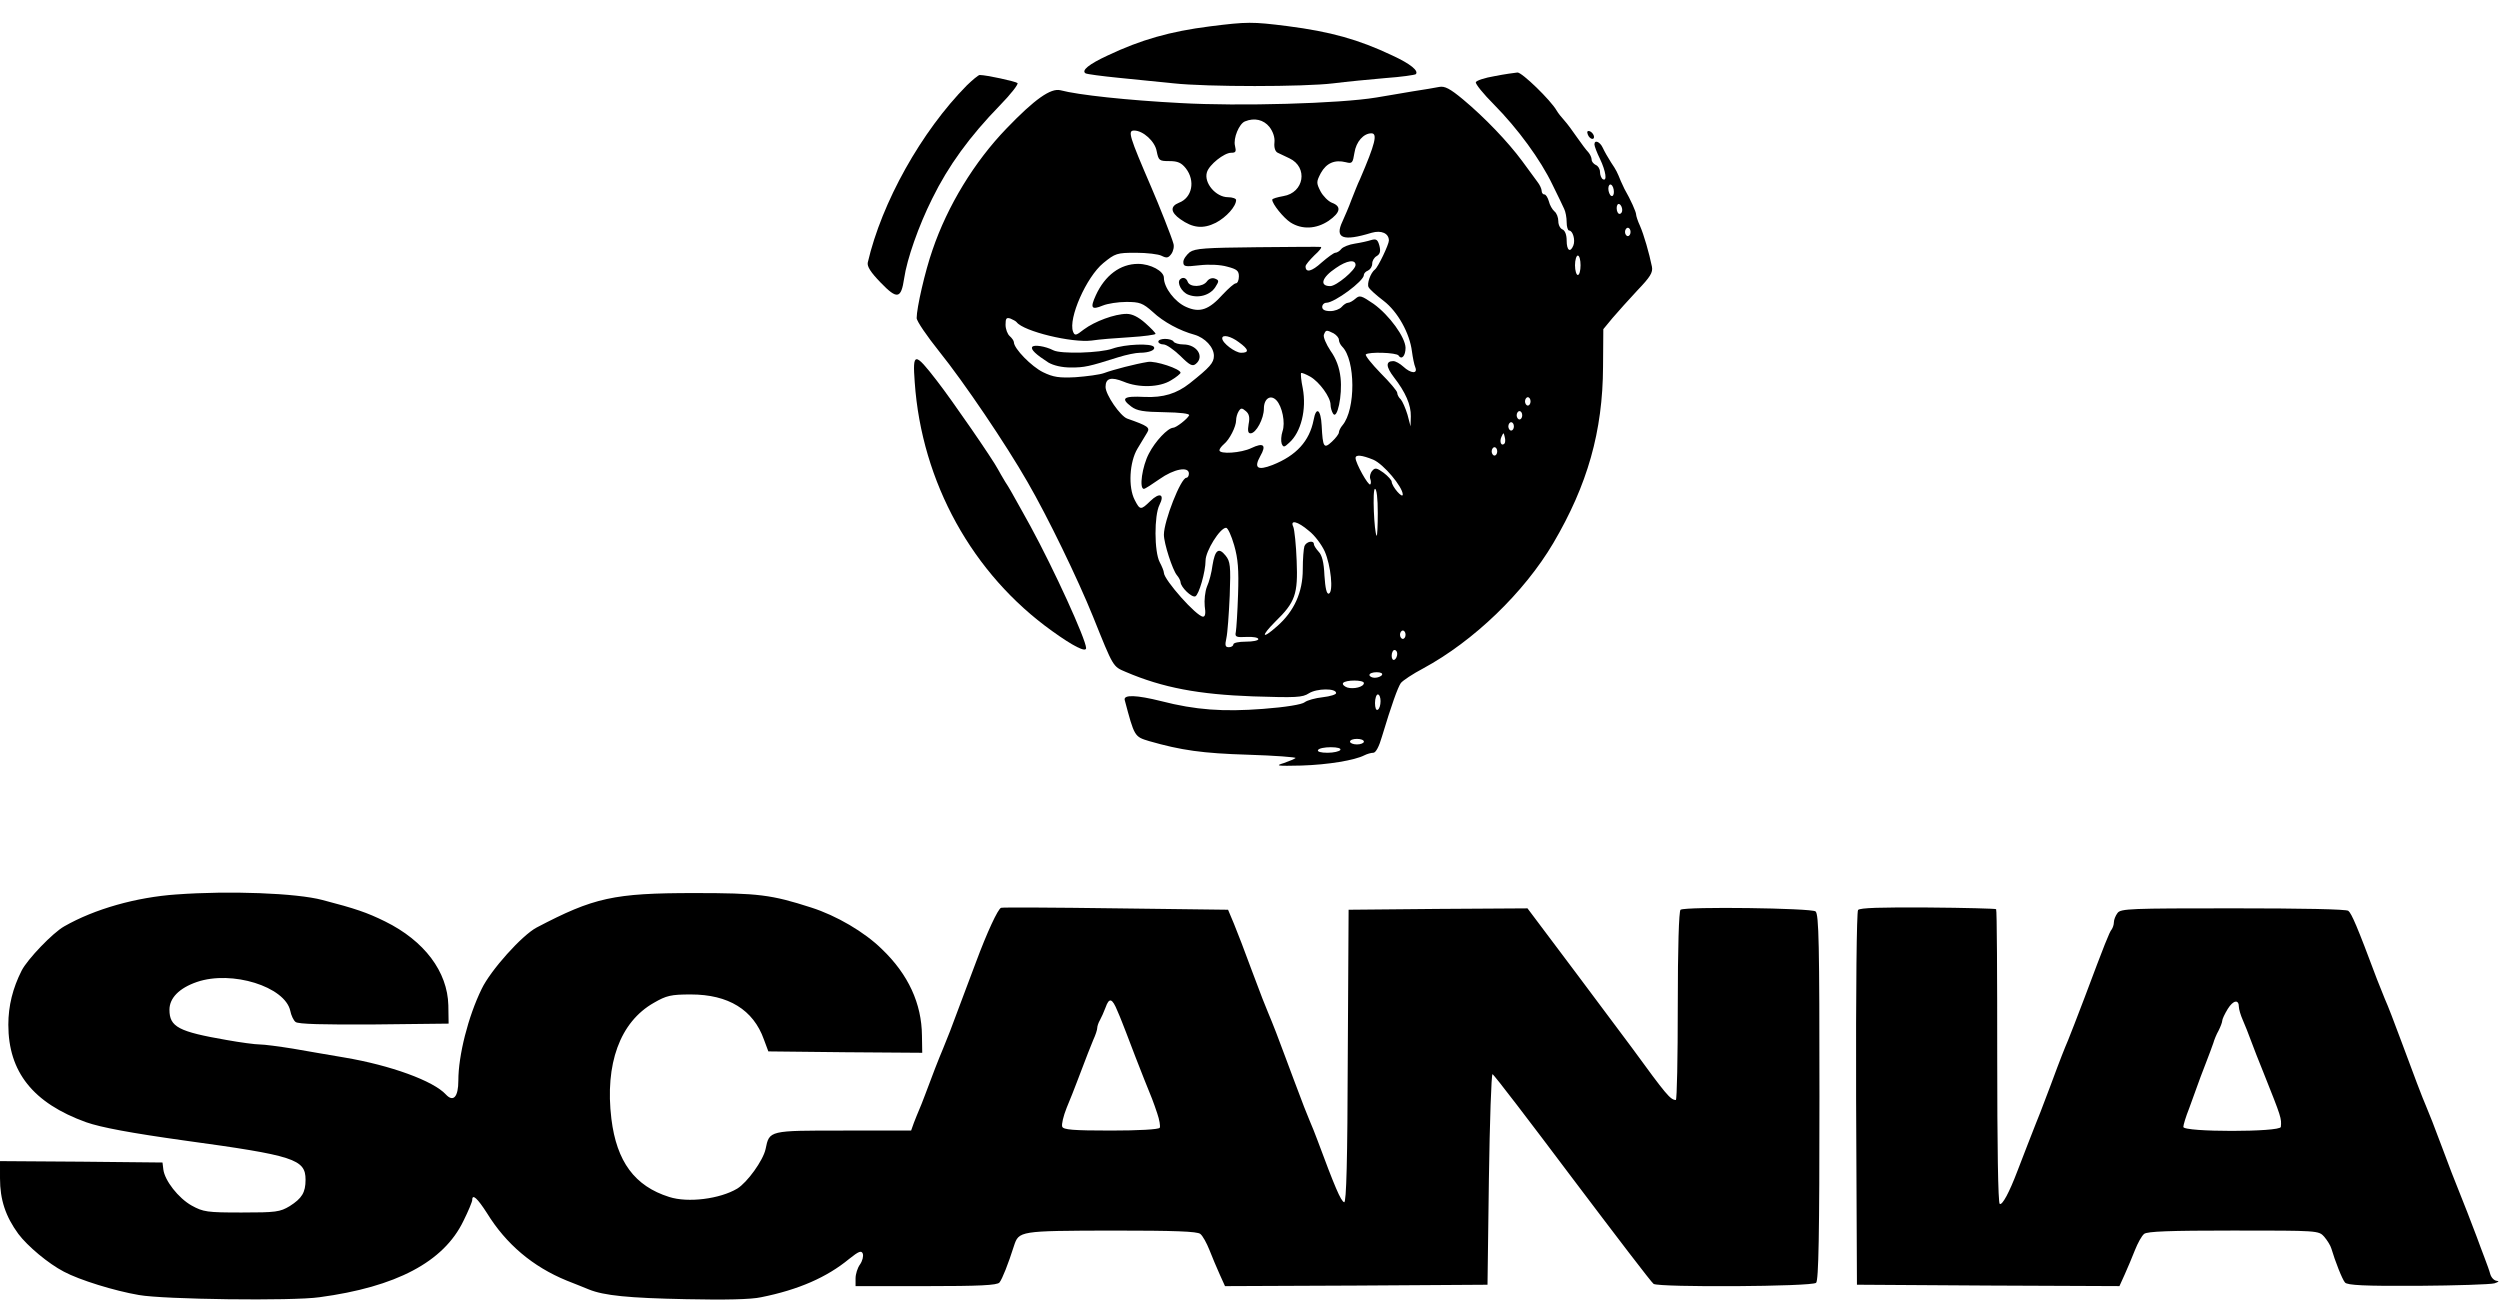
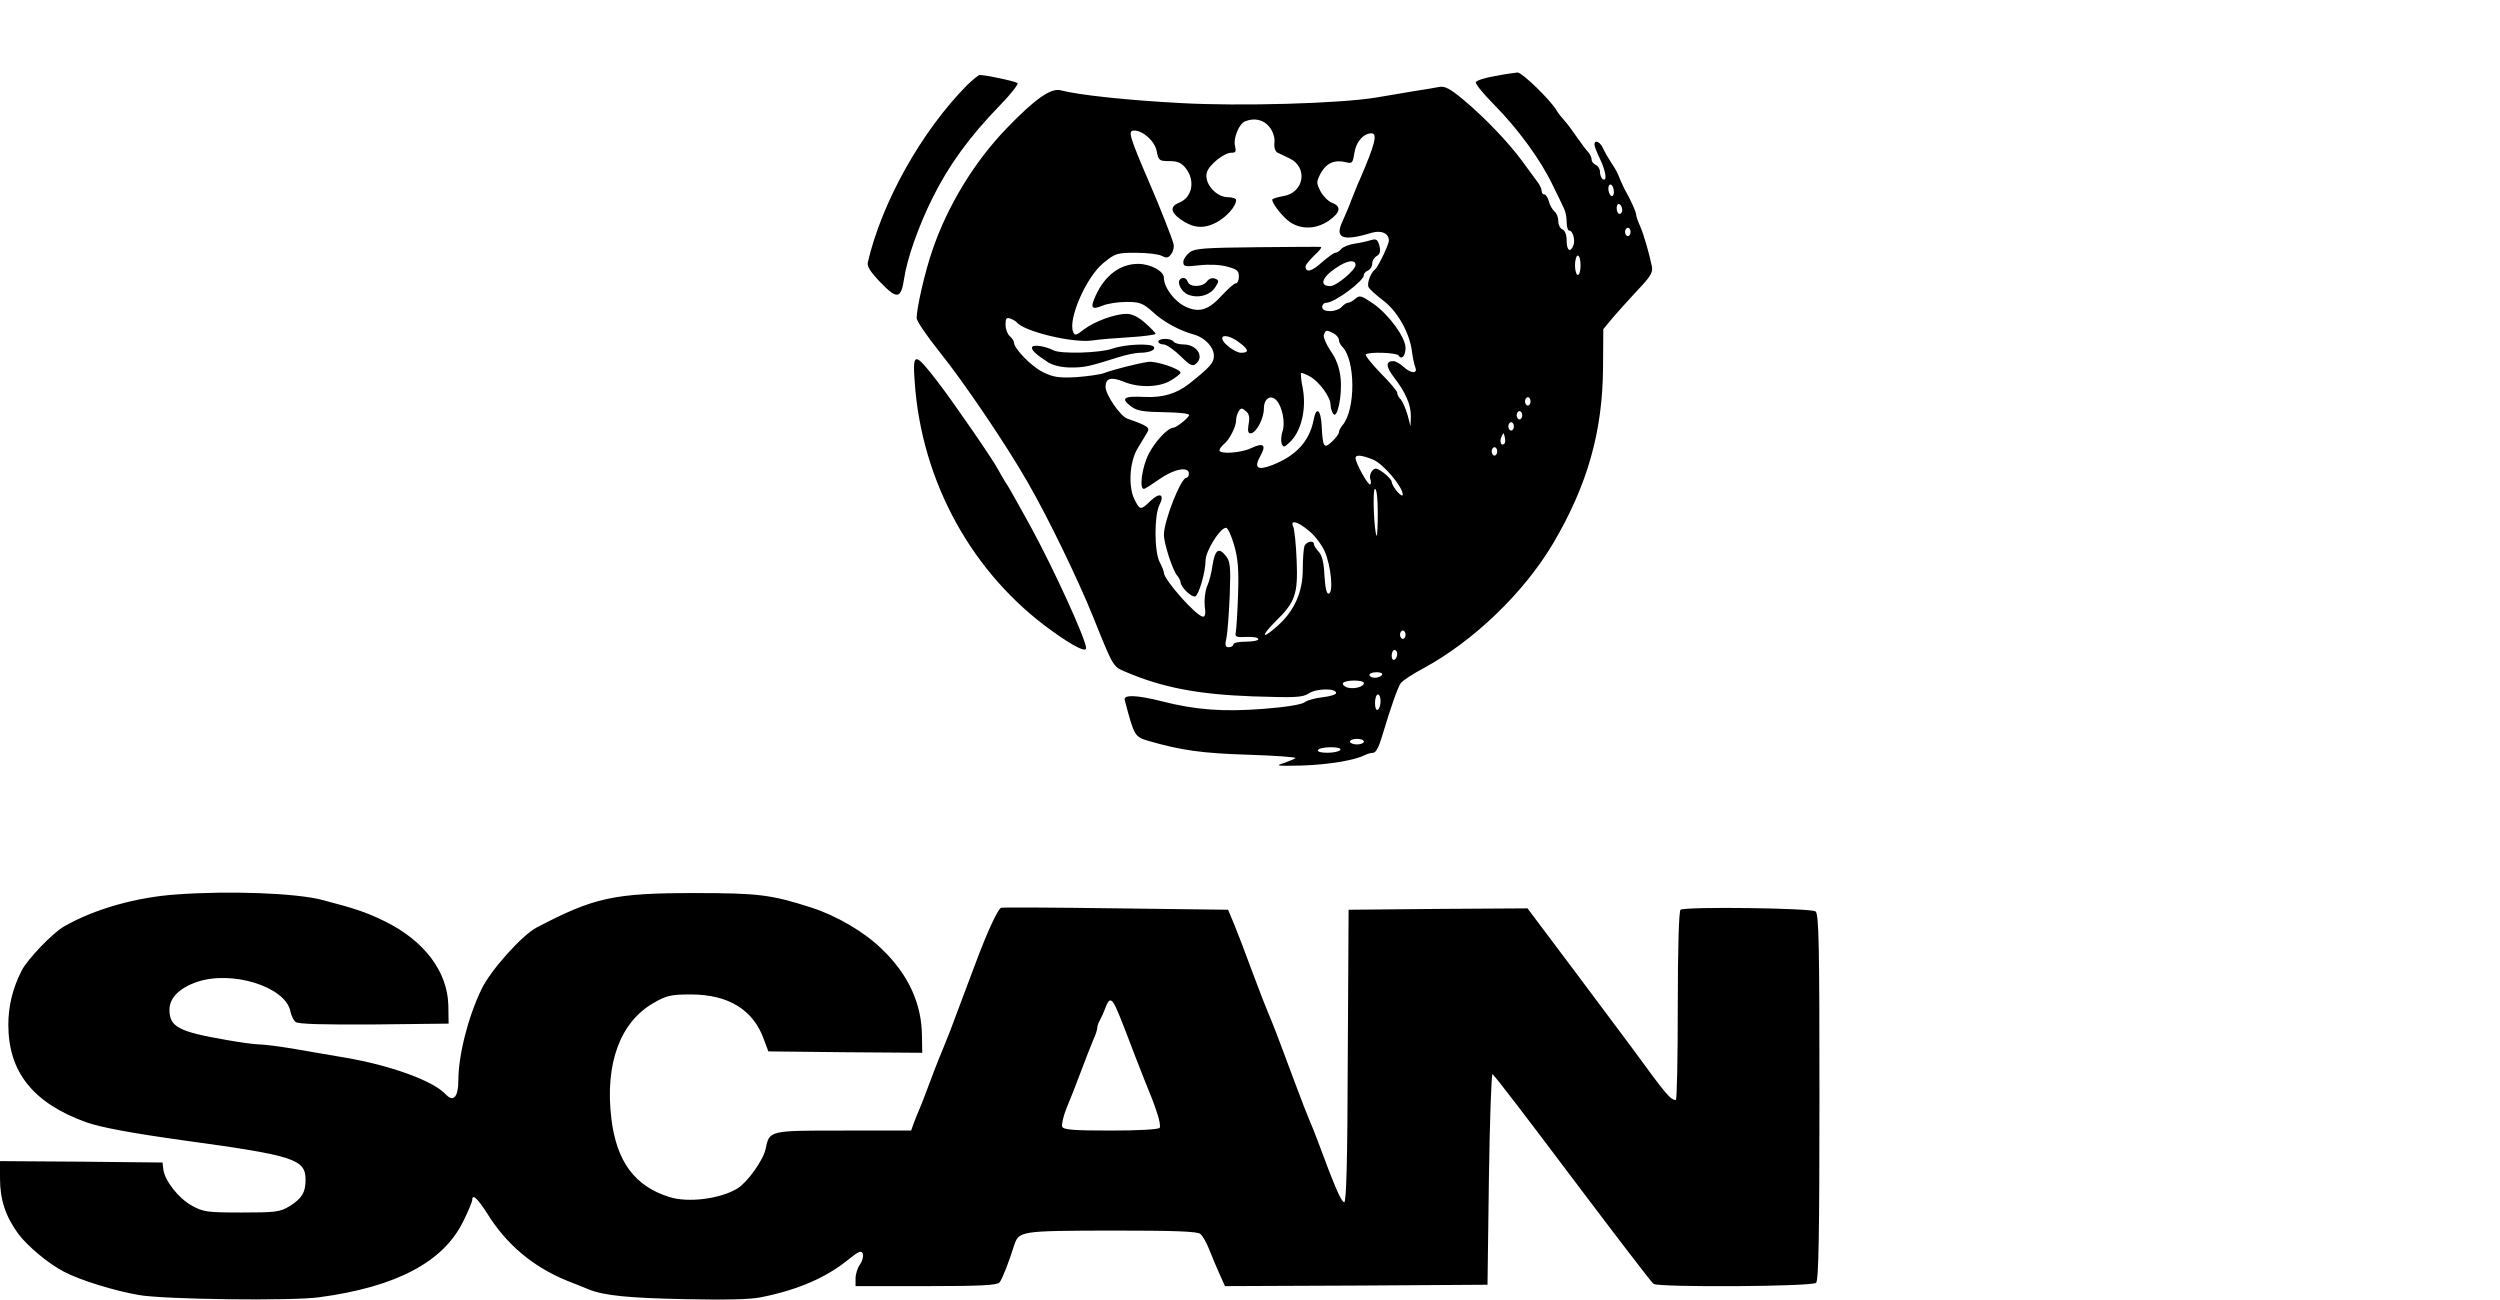
<svg xmlns="http://www.w3.org/2000/svg" width="900pt" height="468pt" viewBox="0 0 900 468" preserveAspectRatio="xMidYMid meet">
  <g transform="translate(0,468) scale(0.1,-0.1)" fill="#000000" stroke="none">
-     <path d="M4355 4585 c-142 -18 -248 -48 -368 -105 -67 -31 -95 -54 -79 -64 5 -3 58 -10 118 -16 60 -6 150 -15 199 -20 119 -13 468 -13 575 0 47 6 131 14 188 19 56 4 105 11 109 14 11 12 -19 37 -84 67 -122 58 -223 86 -378 106 -127 16 -145 16 -280 -1z" />
    <path d="M5381 4406 c-36 -6 -66 -16 -68 -22 -2 -6 27 -42 65 -80 86 -87 168 -199 211 -289 19 -38 38 -78 42 -87 5 -10 9 -31 9 -48 0 -16 4 -30 9 -30 13 0 23 -34 15 -54 -11 -27 -24 -18 -24 18 0 21 -6 36 -15 40 -8 3 -15 16 -15 29 0 14 -6 30 -14 36 -8 7 -17 23 -20 36 -4 14 -11 25 -16 25 -6 0 -10 6 -10 13 0 7 -7 22 -15 32 -8 11 -33 45 -55 75 -51 69 -135 157 -213 222 -47 39 -66 49 -86 45 -14 -3 -57 -10 -96 -16 -38 -7 -97 -16 -130 -22 -132 -22 -494 -32 -705 -20 -191 10 -368 29 -432 46 -35 9 -93 -32 -194 -137 -116 -120 -213 -279 -267 -438 -27 -77 -57 -209 -57 -245 0 -11 37 -65 81 -120 90 -112 240 -334 318 -470 73 -126 181 -349 236 -485 74 -184 71 -179 118 -199 133 -57 263 -81 458 -88 155 -5 178 -4 201 11 28 18 98 19 98 1 1 -5 -21 -12 -48 -15 -27 -3 -56 -11 -65 -18 -9 -8 -69 -18 -150 -24 -143 -11 -243 -4 -367 28 -88 22 -136 24 -131 4 35 -132 35 -132 88 -148 115 -33 191 -44 356 -49 97 -3 175 -9 171 -12 -3 -3 -22 -11 -42 -18 -33 -10 -25 -11 63 -9 97 3 192 19 227 37 10 5 24 9 32 9 9 0 21 23 31 58 35 116 57 177 68 193 7 9 43 33 81 53 181 98 363 273 468 451 123 209 178 402 179 635 l1 135 33 40 c19 22 59 67 90 100 46 48 56 64 52 85 -10 49 -29 115 -43 147 -8 17 -14 36 -14 41 0 9 -19 52 -42 92 -4 8 -10 21 -13 28 -13 32 -16 39 -35 67 -11 17 -24 40 -30 53 -10 22 -30 30 -30 12 0 -6 9 -30 20 -52 21 -44 27 -83 10 -73 -5 3 -10 15 -10 26 0 11 -7 22 -15 25 -8 4 -15 12 -15 19 0 8 -6 20 -12 27 -7 7 -25 31 -41 54 -15 22 -35 49 -45 60 -10 11 -23 27 -28 36 -21 37 -125 138 -141 137 -10 -1 -47 -6 -82 -13z m-811 -183 c13 -17 20 -38 18 -56 -2 -19 3 -33 12 -37 8 -4 27 -13 42 -20 68 -32 53 -124 -22 -136 -22 -4 -40 -9 -40 -13 0 -15 40 -65 66 -82 41 -26 92 -24 137 6 43 30 47 52 12 65 -13 5 -32 24 -41 41 -16 31 -15 35 1 66 20 36 50 49 90 39 23 -6 25 -3 31 34 6 40 33 70 61 70 23 0 14 -37 -41 -165 -8 -16 -21 -50 -31 -75 -9 -25 -24 -59 -32 -77 -29 -61 1 -73 105 -41 35 10 62 -2 62 -28 0 -14 -39 -96 -50 -104 -16 -12 -30 -52 -23 -64 4 -8 29 -30 54 -49 51 -39 94 -117 102 -182 3 -22 8 -48 12 -57 10 -25 -16 -23 -43 2 -12 11 -28 20 -36 20 -28 0 -27 -20 2 -58 42 -54 62 -100 61 -141 l-1 -36 -11 42 c-7 23 -18 48 -24 55 -7 6 -13 17 -13 24 0 6 -27 38 -60 71 -32 33 -56 63 -53 67 10 10 111 7 118 -4 11 -17 25 -1 25 28 -1 38 -58 117 -115 158 -44 30 -50 32 -65 19 -9 -8 -21 -15 -27 -15 -6 0 -16 -7 -23 -15 -7 -8 -25 -15 -41 -15 -19 0 -29 5 -29 15 0 8 7 15 15 15 29 0 135 78 135 100 0 6 7 13 15 16 8 4 15 14 15 25 0 10 7 22 16 27 12 7 15 17 10 37 -6 22 -11 26 -29 21 -12 -4 -39 -10 -59 -13 -21 -3 -43 -12 -49 -19 -6 -8 -16 -14 -22 -14 -5 0 -27 -16 -49 -35 -36 -33 -58 -38 -58 -14 0 6 15 23 32 40 18 16 28 29 23 30 -6 1 -109 0 -229 -1 -187 -2 -223 -4 -243 -18 -12 -10 -23 -25 -23 -35 0 -17 6 -18 58 -12 35 4 76 2 100 -5 35 -9 42 -15 42 -35 0 -14 -5 -25 -11 -25 -6 0 -26 -18 -46 -39 -51 -57 -84 -68 -133 -46 -41 18 -80 70 -80 105 0 24 -48 50 -93 50 -64 0 -119 -41 -152 -113 -21 -46 -16 -54 25 -37 17 7 55 13 85 13 48 0 59 -4 95 -36 38 -36 98 -68 150 -82 38 -11 70 -45 70 -76 0 -25 -14 -41 -87 -99 -47 -37 -95 -52 -163 -49 -76 4 -87 -5 -47 -35 20 -15 44 -19 119 -20 57 -1 91 -5 89 -11 -6 -13 -47 -45 -58 -45 -19 -1 -64 -48 -87 -93 -24 -45 -36 -127 -18 -127 4 0 29 16 56 35 52 37 106 47 106 20 0 -8 -4 -15 -9 -15 -20 0 -81 -156 -81 -205 0 -31 31 -127 47 -146 7 -8 13 -20 13 -25 1 -18 40 -56 53 -51 13 5 37 89 37 129 0 34 52 118 74 118 6 0 19 -28 29 -63 14 -49 17 -88 14 -177 -2 -63 -6 -124 -8 -135 -4 -18 1 -20 39 -18 23 1 42 -2 42 -8 0 -5 -20 -9 -45 -9 -25 0 -45 -4 -45 -10 0 -5 -7 -10 -16 -10 -13 0 -15 6 -9 33 4 17 9 86 12 153 4 107 2 123 -15 144 -25 31 -38 20 -47 -35 -3 -25 -12 -60 -20 -77 -7 -18 -10 -49 -8 -70 4 -26 2 -38 -6 -38 -23 0 -141 133 -141 158 0 6 -7 23 -15 38 -20 38 -20 169 -1 206 20 39 1 47 -33 14 -34 -33 -37 -33 -56 4 -24 46 -19 137 10 185 13 22 29 48 35 58 11 18 2 24 -72 50 -25 9 -78 86 -78 114 0 32 20 37 65 19 54 -23 130 -21 171 5 19 11 34 24 34 27 0 14 -91 44 -118 39 -44 -7 -125 -28 -157 -40 -16 -6 -63 -12 -103 -15 -59 -3 -80 0 -117 18 -41 20 -105 85 -105 108 0 5 -7 15 -15 22 -8 7 -15 25 -15 41 0 23 3 27 18 22 9 -4 19 -9 22 -13 25 -33 199 -75 270 -66 25 4 87 9 138 12 50 3 92 9 92 12 0 4 -17 21 -37 39 -25 22 -47 33 -67 33 -43 0 -115 -27 -154 -56 -29 -23 -33 -23 -39 -8 -18 47 48 197 109 247 43 35 49 37 117 37 40 0 82 -5 93 -11 18 -9 24 -8 35 7 7 10 11 27 7 38 -5 20 -52 139 -79 201 -80 186 -86 205 -62 205 32 0 75 -39 81 -74 7 -34 9 -36 46 -36 30 0 43 -6 59 -26 35 -45 23 -106 -25 -124 -32 -13 -30 -34 5 -59 45 -32 82 -36 128 -13 38 20 73 59 73 82 0 5 -13 10 -29 10 -44 0 -88 52 -76 90 8 27 62 70 87 70 17 0 19 4 14 25 -7 27 15 80 36 88 34 14 67 6 88 -20z m1240 -234 c0 -11 -4 -17 -10 -14 -5 3 -10 15 -10 26 0 11 5 17 10 14 6 -3 10 -15 10 -26z m30 -65 c0 -8 -4 -14 -10 -14 -5 0 -10 9 -10 21 0 11 5 17 10 14 6 -3 10 -13 10 -21z m30 -79 c0 -8 -4 -15 -10 -15 -5 0 -10 7 -10 15 0 8 5 15 10 15 6 0 10 -7 10 -15z m-180 -120 c0 -19 -4 -35 -10 -35 -5 0 -10 16 -10 35 0 19 5 35 10 35 6 0 10 -16 10 -35z m-810 1 c0 -18 -69 -76 -91 -76 -40 0 -31 31 20 65 40 28 71 32 71 11z m-79 -246 c10 -6 19 -16 19 -23 0 -7 5 -18 12 -25 48 -48 49 -226 1 -283 -7 -8 -13 -20 -13 -26 0 -5 -11 -20 -25 -33 -29 -27 -33 -21 -37 58 -3 59 -20 70 -29 20 -15 -76 -62 -128 -148 -162 -54 -21 -68 -11 -44 32 23 40 12 50 -32 29 -37 -18 -115 -23 -115 -8 0 5 7 14 16 22 20 16 44 63 44 86 0 10 4 24 9 32 8 13 12 13 26 1 12 -10 15 -23 10 -47 -4 -24 -2 -33 7 -33 20 0 48 53 48 89 0 36 24 52 45 30 21 -22 33 -81 22 -112 -5 -15 -6 -35 -3 -44 6 -14 9 -14 27 3 43 38 63 120 49 196 -6 28 -8 53 -6 55 2 2 17 -4 33 -13 33 -19 73 -74 73 -101 0 -10 4 -24 9 -32 15 -24 34 66 27 129 -4 37 -16 69 -36 97 -16 24 -27 50 -24 58 7 18 9 18 35 5z m-341 -32 c36 -26 38 -38 8 -38 -21 0 -68 35 -68 52 0 15 31 8 60 -14z m1050 -213 c0 -8 -4 -15 -10 -15 -5 0 -10 7 -10 15 0 8 5 15 10 15 6 0 10 -7 10 -15z m-30 -50 c0 -8 -4 -15 -10 -15 -5 0 -10 7 -10 15 0 8 5 15 10 15 6 0 10 -7 10 -15z m-30 -40 c0 -8 -4 -15 -10 -15 -5 0 -10 7 -10 15 0 8 5 15 10 15 6 0 10 -7 10 -15z m-34 -62 c-11 -11 -19 6 -11 24 8 17 8 17 12 0 3 -10 2 -21 -1 -24z m-26 -28 c0 -8 -4 -15 -10 -15 -5 0 -10 7 -10 15 0 8 5 15 10 15 6 0 10 -7 10 -15z m-446 -30 c37 -16 105 -97 106 -125 0 -17 -39 28 -40 46 0 5 -13 20 -29 32 -25 18 -31 19 -41 7 -7 -8 -10 -21 -7 -29 3 -8 3 -17 0 -20 -7 -6 -53 77 -53 95 0 13 22 11 64 -6z m16 -192 c0 -47 -2 -84 -4 -82 -9 11 -16 169 -6 169 6 0 10 -34 10 -87z m-248 -64 c21 -16 46 -50 57 -74 22 -50 32 -146 15 -152 -8 -3 -13 19 -16 65 -2 48 -9 74 -21 86 -9 10 -17 22 -17 27 0 15 -27 10 -34 -7 -3 -9 -6 -46 -6 -84 0 -82 -31 -151 -93 -205 -55 -49 -59 -36 -6 17 72 70 82 99 77 219 -2 57 -8 112 -12 122 -13 27 15 21 56 -14z m348 -374 c0 -8 -4 -15 -10 -15 -5 0 -10 7 -10 15 0 8 5 15 10 15 6 0 10 -7 10 -15z m-30 -69 c0 -8 -4 -18 -10 -21 -5 -3 -10 3 -10 14 0 12 5 21 10 21 6 0 10 -6 10 -14z m-55 -76 c-3 -5 -15 -10 -26 -10 -10 0 -19 5 -19 10 0 6 12 10 26 10 14 0 23 -4 19 -10z m-65 -29 c0 -14 -37 -23 -60 -16 -11 4 -18 11 -15 16 8 12 75 12 75 0z m60 -65 c0 -14 -4 -28 -10 -31 -6 -4 -10 7 -10 24 0 17 5 31 10 31 6 0 10 -11 10 -24z m-60 -146 c0 -5 -11 -10 -25 -10 -14 0 -25 5 -25 10 0 6 11 10 25 10 14 0 25 -4 25 -10z m-85 -30 c-3 -5 -24 -10 -46 -10 -24 0 -38 4 -34 10 3 6 24 10 46 10 24 0 38 -4 34 -10z" />
    <path d="M4248 3674 c-12 -12 6 -46 30 -55 36 -14 78 -2 97 27 14 22 14 25 -1 31 -10 4 -22 0 -29 -10 -15 -21 -61 -22 -69 -2 -5 15 -18 19 -28 9z" />
    <path d="M4170 3450 c0 -5 8 -10 19 -10 10 0 37 -19 60 -41 34 -34 44 -39 56 -29 32 26 4 70 -45 70 -16 0 -32 5 -35 10 -3 6 -17 10 -31 10 -13 0 -24 -4 -24 -10z" />
    <path d="M3716 3431 c-6 -9 13 -27 58 -56 19 -11 49 -18 81 -18 49 0 64 3 171 37 29 9 63 16 77 16 34 0 58 10 51 21 -8 14 -104 10 -149 -6 -44 -16 -186 -20 -213 -6 -29 15 -71 21 -76 12z" />
    <path d="M3481 4373 c-164 -166 -307 -422 -357 -638 -3 -14 10 -35 47 -73 59 -61 73 -58 84 16 10 69 52 189 101 287 58 118 134 223 244 336 39 40 67 76 63 80 -7 6 -112 29 -136 29 -5 0 -25 -17 -46 -37z" />
-     <path d="M5716 4196 c3 -9 11 -16 16 -16 13 0 5 23 -10 28 -7 2 -10 -2 -6 -12z" />
+     <path d="M5716 4196 z" />
    <path d="M3293 3304 c25 -360 208 -691 495 -896 75 -54 122 -78 122 -61 -1 32 -115 282 -200 438 -15 28 -38 68 -50 90 -12 22 -30 54 -41 70 -10 17 -22 37 -26 45 -18 35 -167 251 -220 319 -81 105 -88 104 -80 -5z" />
    <path d="M635 1460 c-144 -10 -294 -52 -404 -115 -41 -23 -132 -118 -153 -159 -32 -63 -48 -127 -48 -195 0 -170 89 -282 280 -351 54 -19 162 -39 355 -66 394 -54 435 -67 435 -141 0 -46 -13 -67 -57 -95 -35 -21 -49 -23 -173 -23 -125 0 -138 2 -180 25 -48 27 -97 90 -102 130 l-3 25 -292 3 -293 2 0 -62 c0 -77 20 -137 66 -200 33 -44 108 -107 164 -136 56 -30 182 -69 270 -84 88 -16 553 -22 650 -8 276 37 447 127 518 274 18 36 32 70 32 76 0 24 19 6 53 -47 69 -112 165 -193 287 -243 30 -12 66 -26 80 -32 54 -22 143 -31 350 -35 139 -3 235 -1 270 7 135 27 237 72 317 138 35 28 44 31 49 19 3 -9 -1 -26 -10 -39 -9 -12 -16 -35 -16 -50 l0 -28 254 0 c191 0 256 3 264 13 10 12 32 68 52 131 18 55 19 55 351 56 230 0 309 -3 320 -12 9 -7 23 -33 33 -58 10 -25 26 -64 37 -88 l19 -42 472 2 473 3 5 380 c3 209 9 379 13 378 5 -1 134 -170 288 -375 154 -204 285 -376 292 -380 21 -13 571 -10 585 4 9 9 12 171 12 669 0 550 -2 658 -14 668 -15 12 -467 18 -486 6 -6 -4 -10 -138 -10 -346 0 -186 -3 -339 -7 -339 -20 1 -34 18 -158 188 -11 15 -100 134 -198 265 l-178 237 -322 -2 -322 -3 -3 -528 c-1 -371 -5 -528 -13 -525 -12 4 -34 56 -96 223 -8 22 -21 54 -28 70 -12 28 -23 57 -58 150 -8 22 -22 59 -31 83 -9 23 -23 61 -32 85 -9 23 -22 56 -29 72 -12 28 -23 57 -58 150 -33 90 -46 122 -65 170 l-21 50 -403 5 c-222 3 -408 4 -414 2 -11 -3 -51 -89 -91 -197 -23 -62 -44 -116 -59 -157 -24 -66 -46 -122 -59 -153 -7 -16 -20 -49 -29 -72 -30 -79 -48 -128 -57 -148 -5 -11 -13 -32 -19 -47 l-10 -28 -243 0 c-270 0 -267 1 -281 -67 -9 -41 -66 -120 -102 -142 -62 -37 -177 -52 -245 -30 -124 39 -189 127 -208 281 -24 198 31 349 153 418 45 26 61 30 133 30 135 0 225 -55 263 -162 l16 -43 277 -3 277 -2 -1 62 c-1 115 -49 220 -144 311 -63 62 -164 121 -255 150 -143 46 -189 52 -420 52 -291 0 -362 -16 -568 -124 -53 -28 -166 -154 -198 -221 -49 -100 -84 -240 -84 -330 0 -59 -18 -79 -45 -50 -45 49 -199 105 -365 133 -52 9 -136 23 -186 32 -50 8 -103 15 -119 15 -16 0 -69 7 -119 16 -173 30 -206 47 -206 109 0 42 35 78 99 100 126 43 317 -17 336 -104 3 -16 12 -35 19 -40 9 -8 100 -10 282 -9 l269 3 -1 66 c-3 121 -86 232 -228 302 -65 32 -106 46 -225 77 -94 25 -335 34 -526 20z m3388 -420 c10 -22 23 -57 31 -77 16 -43 53 -138 65 -168 26 -63 34 -84 47 -123 8 -23 12 -47 9 -52 -4 -6 -76 -10 -176 -10 -136 0 -171 3 -175 14 -3 8 4 38 16 68 12 29 29 71 37 93 38 101 47 122 59 152 8 17 14 36 14 42 0 6 4 19 10 29 5 9 14 29 20 45 13 37 24 34 43 -13z" />
-     <path d="M6689 1404 c-5 -7 -8 -282 -7 -680 l3 -669 473 -3 472 -2 19 42 c11 24 27 63 37 88 10 25 24 51 33 58 11 9 91 12 321 12 305 0 307 0 327 -22 11 -13 23 -32 26 -43 13 -44 39 -111 49 -122 8 -10 71 -13 262 -12 138 1 262 5 276 9 15 5 19 8 8 9 -9 1 -19 11 -23 24 -3 12 -13 39 -21 60 -8 20 -20 54 -28 75 -16 43 -53 138 -65 167 -11 26 -39 99 -57 148 -33 88 -47 124 -59 152 -16 37 -45 114 -89 233 -28 75 -48 128 -61 157 -7 17 -19 48 -28 70 -71 190 -91 236 -103 246 -7 6 -167 9 -415 9 -370 0 -405 -1 -416 -17 -7 -9 -13 -24 -13 -33 0 -9 -4 -20 -8 -26 -8 -9 -25 -52 -97 -244 -30 -79 -48 -125 -60 -155 -12 -28 -27 -65 -62 -160 -35 -93 -46 -121 -54 -140 -11 -27 -47 -121 -66 -170 -30 -79 -55 -125 -64 -119 -6 3 -9 213 -9 531 0 289 -1 528 -4 530 -2 2 -113 5 -246 6 -167 1 -245 -1 -251 -9z m1371 -349 c0 -8 6 -29 14 -47 8 -18 21 -51 29 -73 8 -22 29 -76 47 -120 63 -158 64 -161 61 -192 -2 -19 -351 -19 -351 0 0 7 9 37 21 67 11 30 24 66 29 80 5 14 18 50 30 80 12 30 24 64 28 75 3 11 11 31 19 45 7 14 13 30 13 35 0 6 9 25 20 43 20 32 40 35 40 7z" />
  </g>
</svg>